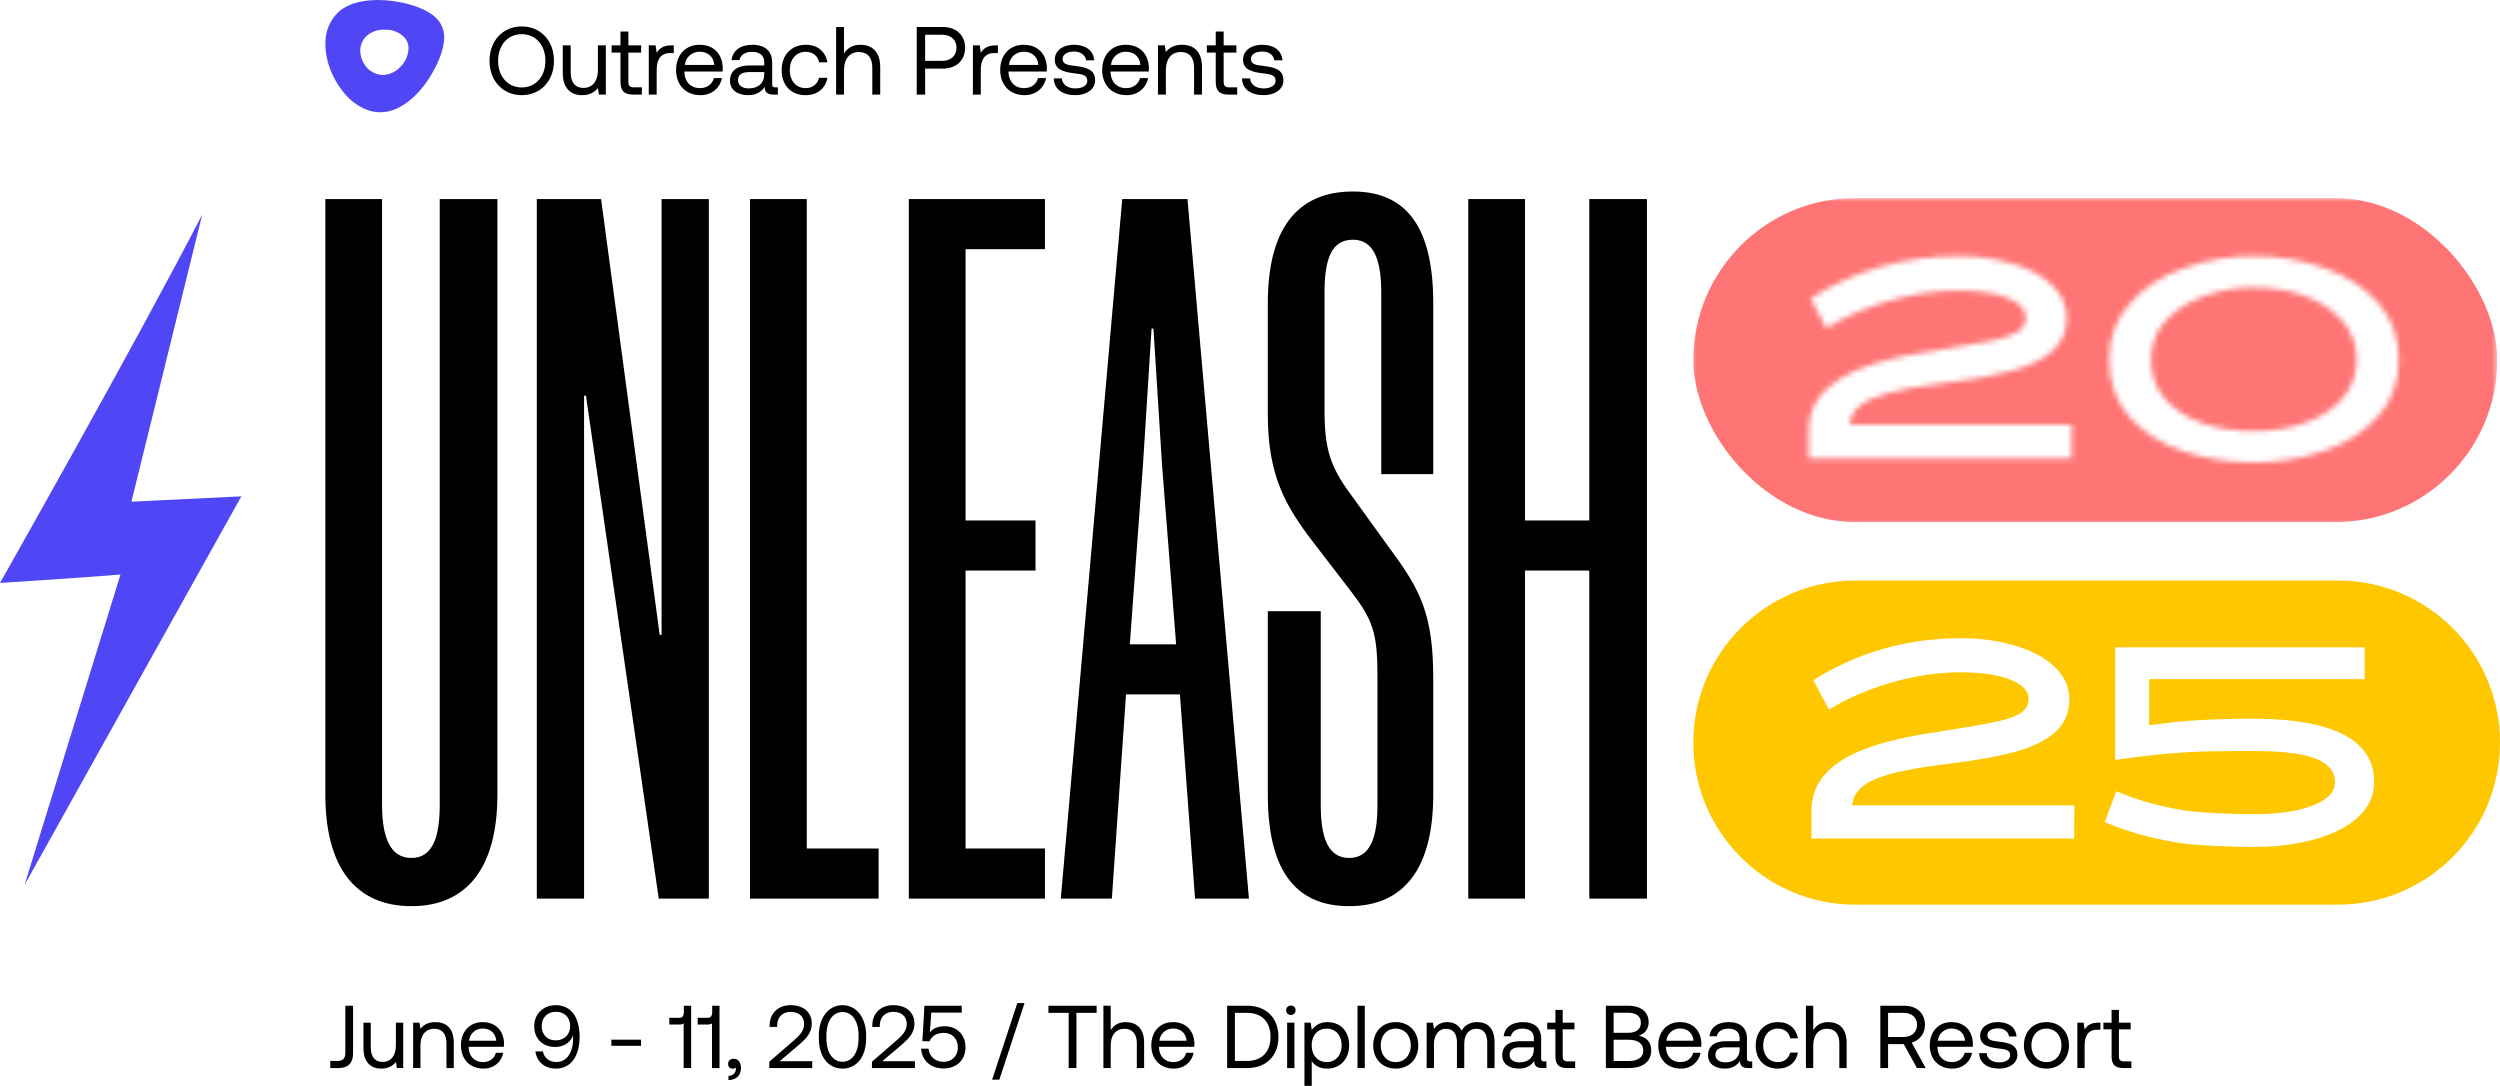
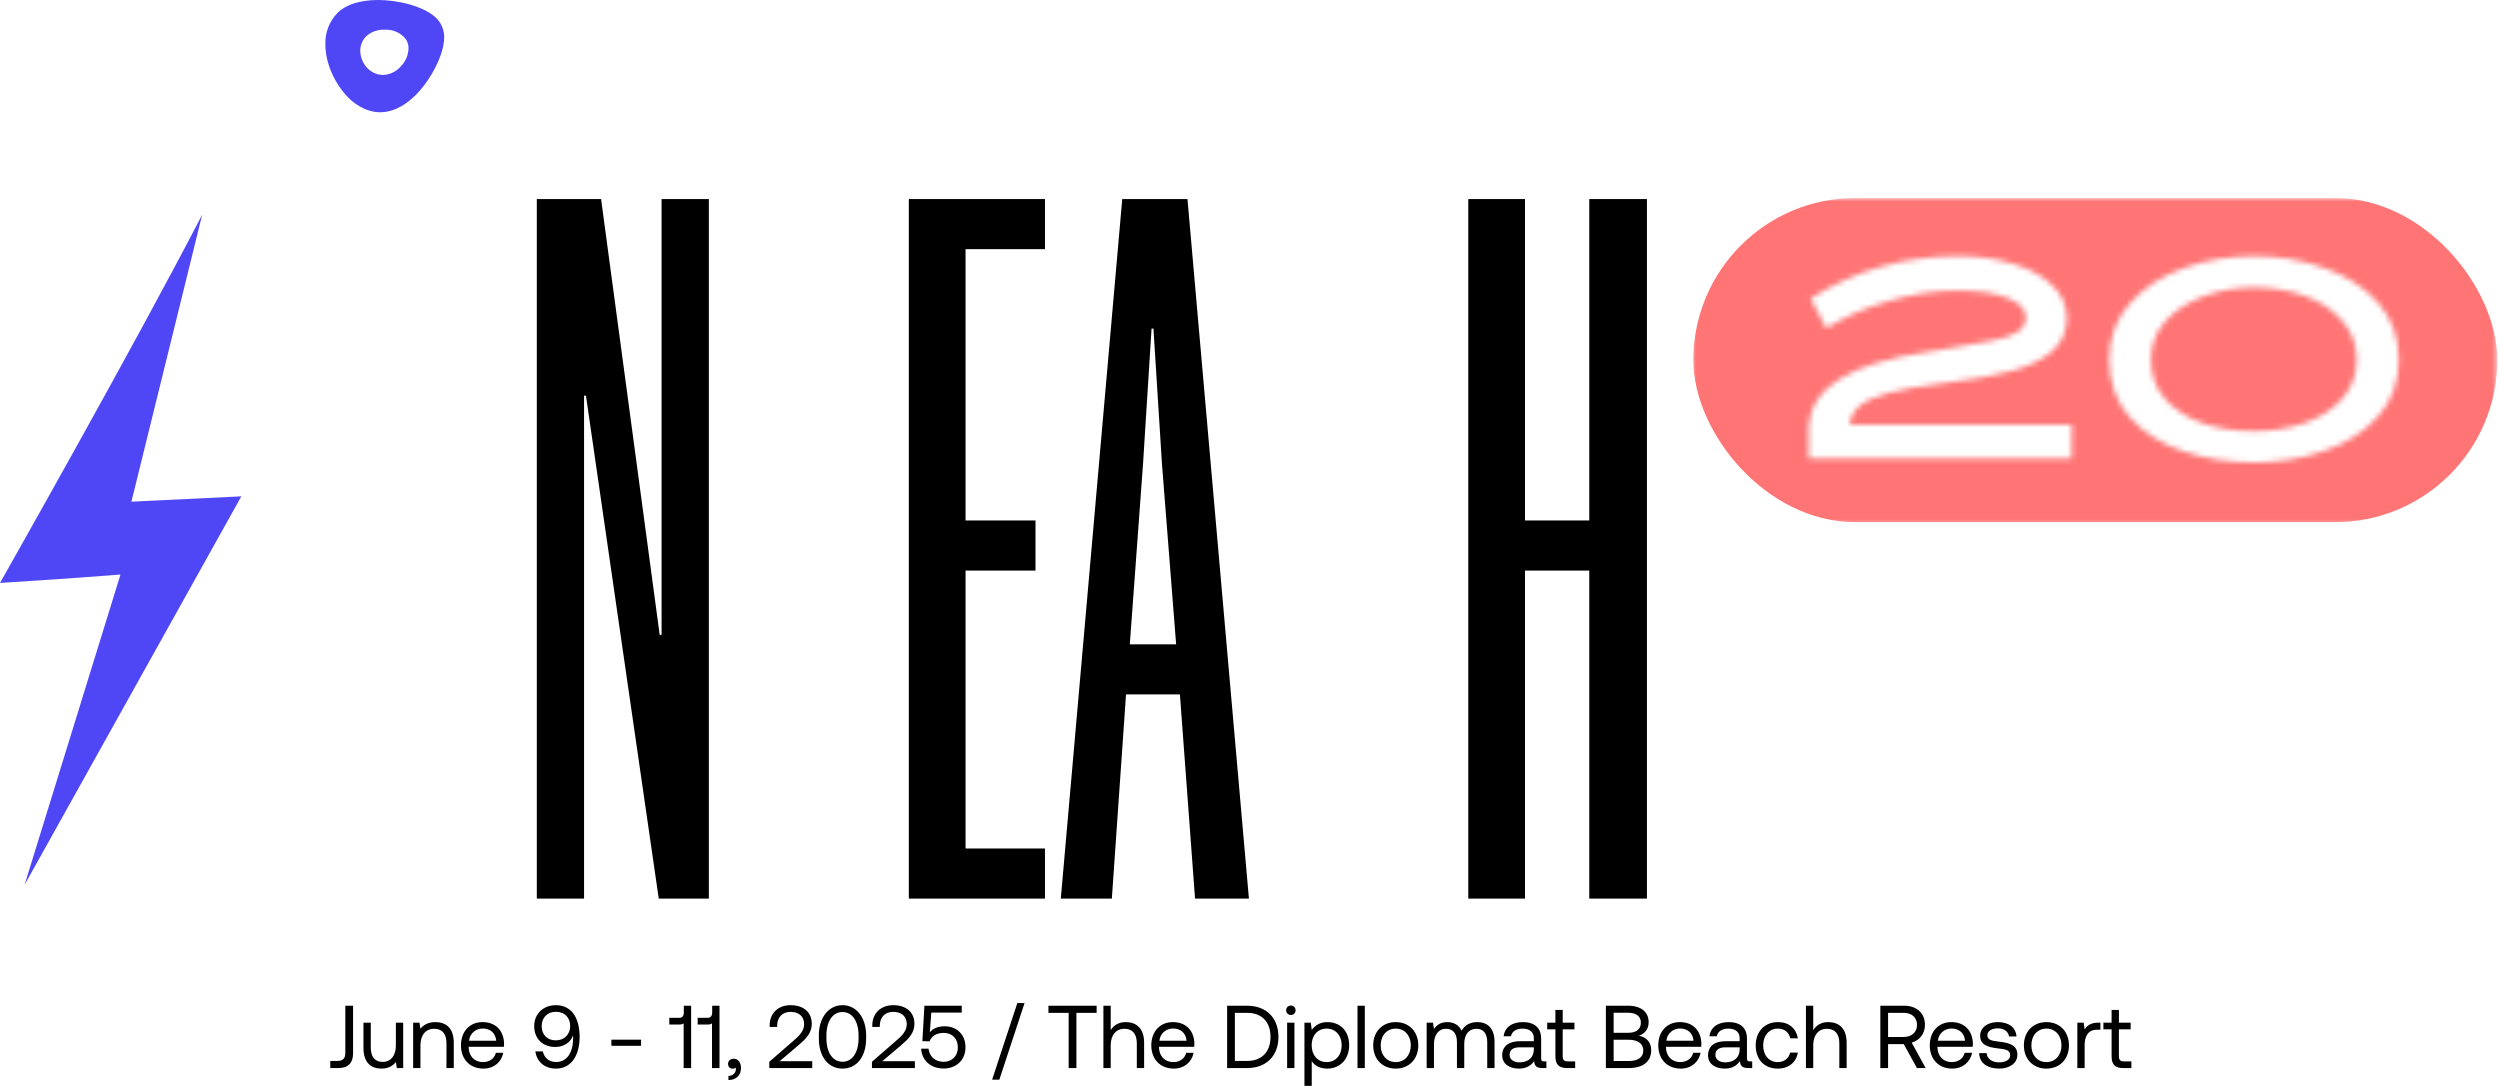
<svg xmlns="http://www.w3.org/2000/svg" width="465" height="202" viewBox="0 0 465 202" fill="none">
  <path d="M64.231 195.811V187.063H65.672V195.927C65.672 197.716 64.728 198.661 62.938 198.661H61.431V197.335H62.756C63.8 197.335 64.231 196.855 64.231 195.811ZM73.635 194.436V190.211H74.994V198.661H73.817L73.635 197.534C73.138 198.164 72.326 198.76 70.934 198.76C69.079 198.76 67.604 197.716 67.604 194.916V190.211H68.963V194.833C68.963 196.59 69.758 197.517 71.166 197.517C72.707 197.517 73.635 196.341 73.635 194.436ZM80.988 190.111C82.893 190.111 84.401 191.155 84.401 193.955V198.661H83.042V194.038C83.042 192.282 82.231 191.354 80.756 191.354C79.165 191.354 78.204 192.53 78.204 194.436V198.661H76.846V190.211H78.022L78.204 191.354C78.701 190.708 79.563 190.111 80.988 190.111ZM89.93 198.76C87.395 198.76 85.738 197.02 85.738 194.436C85.738 191.868 87.362 190.111 89.747 190.111C92.133 190.111 93.691 191.619 93.757 194.121C93.757 194.303 93.74 194.502 93.724 194.701H87.163V194.817C87.212 196.424 88.223 197.551 89.83 197.551C91.023 197.551 91.951 196.921 92.233 195.827H93.608C93.276 197.517 91.885 198.76 89.93 198.76ZM87.246 193.574H92.299C92.166 192.116 91.172 191.304 89.764 191.304C88.521 191.304 87.378 192.199 87.246 193.574ZM103.404 198.76C101.3 198.76 99.859 197.501 99.577 195.562H100.969C101.234 196.739 102.062 197.534 103.471 197.534C105.492 197.534 106.602 195.695 106.602 193.077C106.602 192.911 106.602 192.795 106.585 192.514C106.569 192.58 106.552 192.679 106.486 192.829C105.972 193.972 104.813 194.734 103.255 194.734C100.969 194.734 99.362 193.226 99.362 190.857C99.362 188.62 101.002 186.963 103.388 186.963C104.995 186.963 106.171 187.692 106.9 188.885C107.48 189.896 107.812 191.288 107.812 192.812C107.812 196.457 106.171 198.76 103.404 198.76ZM103.355 193.508C104.962 193.508 106.055 192.414 106.055 190.824C106.055 189.266 104.995 188.189 103.404 188.189C101.797 188.189 100.753 189.3 100.753 190.857C100.753 192.398 101.748 193.508 103.355 193.508ZM119.236 194.519H113.718V193.375H119.236V194.519ZM127.192 188.322V187.063H128.551V198.661H127.159V190.343C126.994 190.492 126.729 190.559 126.364 190.559H124.492V189.316H126.381C126.927 189.316 127.192 188.902 127.192 188.322ZM132.467 188.322V187.063H133.826V198.661H132.434V190.343C132.268 190.492 132.003 190.559 131.639 190.559H129.766V189.316H131.655C132.202 189.316 132.467 188.902 132.467 188.322ZM136.516 196.921C137.328 196.921 137.825 197.7 137.825 198.611C137.825 200.019 136.946 200.864 135.488 200.897V200.119C136.549 200.102 136.88 199.357 136.88 198.793C136.88 198.71 136.88 198.644 136.864 198.578C136.731 198.71 136.499 198.777 136.3 198.777C135.803 198.777 135.422 198.478 135.422 197.882C135.422 197.335 135.82 196.921 136.516 196.921ZM143.09 198.661V197.484L147.596 193.574C148.673 192.646 149.568 191.752 149.568 190.492C149.568 189.034 148.574 188.206 147.033 188.206C145.542 188.206 144.548 189.2 144.548 190.791V191.006H143.156V190.708C143.156 188.521 144.697 186.963 147.033 186.963C149.535 186.963 150.993 188.339 150.993 190.426C150.993 192.166 149.866 193.259 148.491 194.436L145.011 197.385H151.075V198.661H143.09ZM152.304 193.127V192.597C152.304 189.3 154.094 186.963 156.711 186.963C159.313 186.963 161.102 189.3 161.102 192.597V193.127C161.102 196.59 159.313 198.76 156.711 198.76C154.094 198.76 152.304 196.59 152.304 193.127ZM159.694 193.077V192.646C159.694 189.896 158.501 188.239 156.711 188.239C154.905 188.239 153.712 189.896 153.712 192.646V193.077C153.712 195.827 154.905 197.484 156.711 197.484C158.501 197.484 159.694 195.827 159.694 193.077ZM162.182 198.661V197.484L166.689 193.574C167.765 192.646 168.66 191.752 168.66 190.492C168.66 189.034 167.666 188.206 166.125 188.206C164.634 188.206 163.64 189.2 163.64 190.791V191.006H162.248V190.708C162.248 188.521 163.789 186.963 166.125 186.963C168.627 186.963 170.085 188.339 170.085 190.426C170.085 192.166 168.958 193.259 167.583 194.436L164.104 197.385H170.168V198.661H162.182ZM175.737 190.89C178.007 190.89 179.581 192.481 179.581 194.784C179.581 197.352 177.692 198.743 175.522 198.743C172.937 198.743 171.446 197.07 171.33 195.049H172.705C172.838 196.391 173.849 197.501 175.522 197.501C176.881 197.501 178.156 196.59 178.156 194.8C178.156 193.226 177.146 192.116 175.539 192.116C174.826 192.116 173.401 192.315 172.904 193.69L171.562 193.657L171.943 187.063H178.885V188.339H173.219L172.954 192C173.666 191.155 174.66 190.89 175.737 190.89ZM185.878 200.815H184.536L189.225 186.566H190.567L185.878 200.815ZM195.01 188.388V187.063H203.974V188.388H200.213V198.661H198.771V188.388H195.01ZM209.376 190.111C211.265 190.111 212.806 191.155 212.806 193.955V198.661H211.447V194.038C211.447 192.282 210.602 191.354 209.144 191.354C207.57 191.354 206.592 192.53 206.592 194.436V198.661H205.234V187.063H206.592V191.603C207.09 190.807 207.951 190.111 209.376 190.111ZM218.334 198.76C215.799 198.76 214.142 197.02 214.142 194.436C214.142 191.868 215.766 190.111 218.152 190.111C220.537 190.111 222.095 191.619 222.161 194.121C222.161 194.303 222.145 194.502 222.128 194.701H215.567V194.817C215.617 196.424 216.627 197.551 218.234 197.551C219.427 197.551 220.355 196.921 220.637 195.827H222.012C221.681 197.517 220.289 198.76 218.334 198.76ZM215.65 193.574H220.703C220.571 192.116 219.576 191.304 218.168 191.304C216.926 191.304 215.782 192.199 215.65 193.574ZM231.958 198.661H228.246V187.063H231.958C235.586 187.063 237.79 189.382 237.79 192.862C237.79 196.325 235.586 198.661 231.958 198.661ZM229.688 188.388V197.335H231.958C234.774 197.335 236.315 195.562 236.315 192.862C236.315 190.145 234.774 188.388 231.958 188.388H229.688ZM240.102 188.786C239.605 188.786 239.224 188.421 239.224 187.908C239.224 187.394 239.605 187.03 240.102 187.03C240.599 187.03 240.98 187.394 240.98 187.908C240.98 188.421 240.599 188.786 240.102 188.786ZM239.406 198.661V190.211H240.765V198.661H239.406ZM246.884 190.111C249.22 190.111 250.943 191.685 250.943 194.436C250.943 197.02 249.22 198.76 246.884 198.76C245.459 198.76 244.498 198.18 243.984 197.368V201.974H242.626V190.211H243.802L243.984 191.569C244.548 190.791 245.459 190.111 246.884 190.111ZM246.751 197.551C248.425 197.551 249.551 196.275 249.551 194.436C249.551 192.597 248.425 191.321 246.751 191.321C245.094 191.321 243.968 192.597 243.968 194.403C243.968 196.258 245.094 197.551 246.751 197.551ZM252.496 198.661V187.063H253.854V198.661H252.496ZM259.609 198.76C257.14 198.76 255.417 197.004 255.417 194.436C255.417 191.868 257.14 190.111 259.609 190.111C262.078 190.111 263.801 191.868 263.801 194.436C263.801 197.004 262.078 198.76 259.609 198.76ZM259.609 197.551C261.282 197.551 262.409 196.242 262.409 194.436C262.409 192.63 261.282 191.321 259.609 191.321C257.936 191.321 256.809 192.63 256.809 194.436C256.809 196.242 257.936 197.551 259.609 197.551ZM274.786 190.111C276.542 190.111 277.984 191.122 277.984 193.79V198.661H276.625V193.872C276.625 192.216 275.896 191.354 274.62 191.354C273.212 191.354 272.35 192.414 272.35 194.137V198.661H270.992V193.872C270.992 192.216 270.246 191.354 268.954 191.354C267.562 191.354 266.717 192.514 266.717 194.204V198.661H265.359V190.211H266.535L266.717 191.371C267.165 190.758 267.877 190.111 269.186 190.111C270.362 190.111 271.373 190.642 271.853 191.719C272.367 190.807 273.278 190.111 274.786 190.111ZM287.199 197.418H287.63V198.661H286.884C285.757 198.661 285.376 198.18 285.36 197.352C284.83 198.114 283.985 198.76 282.527 198.76C280.671 198.76 279.412 197.832 279.412 196.291C279.412 194.601 280.588 193.657 282.808 193.657H285.293V193.077C285.293 191.984 284.515 191.321 283.189 191.321C281.996 191.321 281.201 191.884 281.035 192.746H279.677C279.876 191.089 281.218 190.111 283.256 190.111C285.409 190.111 286.652 191.188 286.652 193.16V196.855C286.652 197.302 286.818 197.418 287.199 197.418ZM285.293 195.214V194.8H282.676C281.466 194.8 280.787 195.248 280.787 196.209C280.787 197.037 281.499 197.6 282.626 197.6C284.316 197.6 285.293 196.623 285.293 195.214ZM289.304 196.457V191.453H287.779V190.211H289.304V187.842H290.662V190.211H292.849V191.453H290.662V196.44C290.662 197.153 290.911 197.418 291.64 197.418H292.982V198.661H291.507C289.884 198.661 289.304 197.948 289.304 196.457ZM298.694 198.661V187.063H302.803C305.272 187.063 306.647 188.256 306.647 190.128C306.647 191.453 305.918 192.265 304.824 192.646C306.05 192.878 307.127 193.674 307.127 195.347C307.127 197.401 305.669 198.661 302.919 198.661H298.694ZM302.869 188.372H300.136V192.1H302.869C304.36 192.1 305.205 191.404 305.205 190.227C305.205 189.068 304.377 188.372 302.869 188.372ZM302.919 193.392H300.136V197.352H302.919C304.708 197.352 305.653 196.606 305.653 195.413C305.653 194.104 304.642 193.392 302.919 193.392ZM312.631 198.76C310.096 198.76 308.439 197.02 308.439 194.436C308.439 191.868 310.063 190.111 312.448 190.111C314.834 190.111 316.392 191.619 316.458 194.121C316.458 194.303 316.441 194.502 316.425 194.701H309.864V194.817C309.914 196.424 310.924 197.551 312.531 197.551C313.724 197.551 314.652 196.921 314.934 195.827H316.309C315.978 197.517 314.586 198.76 312.631 198.76ZM309.947 193.574H315C314.867 192.116 313.873 191.304 312.465 191.304C311.222 191.304 310.079 192.199 309.947 193.574ZM325.481 197.418H325.911V198.661H325.166C324.039 198.661 323.658 198.18 323.642 197.352C323.111 198.114 322.266 198.76 320.808 198.76C318.953 198.76 317.694 197.832 317.694 196.291C317.694 194.601 318.87 193.657 321.09 193.657H323.575V193.077C323.575 191.984 322.797 191.321 321.471 191.321C320.278 191.321 319.483 191.884 319.317 192.746H317.959C318.157 191.089 319.499 190.111 321.537 190.111C323.691 190.111 324.934 191.188 324.934 193.16V196.855C324.934 197.302 325.1 197.418 325.481 197.418ZM323.575 195.214V194.8H320.957C319.748 194.8 319.069 195.248 319.069 196.209C319.069 197.037 319.781 197.6 320.908 197.6C322.598 197.6 323.575 196.623 323.575 195.214ZM330.653 198.76C328.184 198.76 326.561 197.087 326.561 194.452C326.561 191.868 328.234 190.111 330.686 190.111C332.757 190.111 334.066 191.271 334.414 193.127H332.989C332.741 192 331.912 191.321 330.669 191.321C329.046 191.321 327.952 192.613 327.952 194.452C327.952 196.291 329.046 197.551 330.669 197.551C331.879 197.551 332.707 196.855 332.972 195.778H334.414C334.083 197.6 332.707 198.76 330.653 198.76ZM340.045 190.111C341.934 190.111 343.475 191.155 343.475 193.955V198.661H342.116V194.038C342.116 192.282 341.272 191.354 339.813 191.354C338.24 191.354 337.262 192.53 337.262 194.436V198.661H335.903V187.063H337.262V191.603C337.759 190.807 338.621 190.111 340.045 190.111ZM349.742 198.661V187.063H354.182C356.502 187.063 358.043 188.455 358.043 190.625C358.043 192.249 357.065 193.508 355.574 193.922L358.175 198.661H356.551L354.099 194.204H351.183V198.661H349.742ZM354.083 188.388H351.183V192.878H354.066C355.591 192.878 356.568 191.984 356.568 190.625C356.568 189.266 355.591 188.388 354.083 188.388ZM363.128 198.76C360.593 198.76 358.937 197.02 358.937 194.436C358.937 191.868 360.56 190.111 362.946 190.111C365.332 190.111 366.889 191.619 366.956 194.121C366.956 194.303 366.939 194.502 366.923 194.701H360.362V194.817C360.411 196.424 361.422 197.551 363.029 197.551C364.222 197.551 365.15 196.921 365.431 195.827H366.807C366.475 197.517 365.084 198.76 363.128 198.76ZM360.444 193.574H365.498C365.365 192.116 364.371 191.304 362.963 191.304C361.72 191.304 360.577 192.199 360.444 193.574ZM368.126 195.877H369.517C369.567 196.871 370.445 197.6 371.854 197.6C373.047 197.6 373.891 197.087 373.891 196.308C373.891 195.248 372.964 195.165 371.704 195.016C369.816 194.784 368.308 194.403 368.308 192.646C368.308 191.106 369.716 190.095 371.622 190.111C373.544 190.128 374.935 191.023 375.068 192.779H373.676C373.577 191.917 372.781 191.271 371.622 191.271C370.445 191.271 369.65 191.768 369.65 192.547C369.65 193.475 370.545 193.591 371.771 193.74C373.693 193.972 375.234 194.336 375.234 196.209C375.234 197.783 373.726 198.76 371.854 198.76C369.667 198.76 368.159 197.733 368.126 195.877ZM380.635 198.76C378.167 198.76 376.443 197.004 376.443 194.436C376.443 191.868 378.167 190.111 380.635 190.111C383.104 190.111 384.827 191.868 384.827 194.436C384.827 197.004 383.104 198.76 380.635 198.76ZM380.635 197.551C382.309 197.551 383.435 196.242 383.435 194.436C383.435 192.63 382.309 191.321 380.635 191.321C378.962 191.321 377.835 192.63 377.835 194.436C377.835 196.242 378.962 197.551 380.635 197.551ZM390.295 190.211H390.676V191.536H389.997C388.224 191.536 387.744 193.011 387.744 194.353V198.661H386.385V190.211H387.561L387.744 191.487C388.141 190.84 388.787 190.211 390.295 190.211ZM392.758 196.457V191.453H391.234V190.211H392.758V187.842H394.117V190.211H396.304V191.453H394.117V196.44C394.117 197.153 394.366 197.418 395.095 197.418H396.437V198.661H394.962C393.338 198.661 392.758 197.948 392.758 196.457Z" fill="black" />
-   <path d="M103.042 11.309C103.042 15.008 100.582 17.701 97.045 17.701C93.508 17.701 91.048 15.008 91.048 11.309C91.048 7.61 93.508 4.917 97.045 4.917C100.582 4.917 103.042 7.61 103.042 11.309ZM92.646 11.309C92.646 14.2 94.423 16.265 97.045 16.265C99.667 16.265 101.444 14.2 101.444 11.309C101.444 8.418 99.667 6.353 97.045 6.353C94.423 6.353 92.646 8.418 92.646 11.309ZM111.212 13.015V8.436H112.684V17.594H111.409L111.212 16.373C110.673 17.055 109.793 17.701 108.285 17.701C106.274 17.701 104.676 16.57 104.676 13.536V8.436H106.148V13.446C106.148 15.349 107.01 16.355 108.536 16.355C110.206 16.355 111.212 15.08 111.212 13.015ZM115.409 15.206V9.783H113.757V8.436H115.409V5.868H116.881V8.436H119.251V9.783H116.881V15.188C116.881 15.96 117.15 16.247 117.941 16.247H119.395V17.594H117.797C116.037 17.594 115.409 16.822 115.409 15.206ZM124.909 8.436H125.322V9.873H124.585C122.664 9.873 122.143 11.471 122.143 12.925V17.594H120.671V8.436H121.946L122.143 9.819C122.574 9.118 123.275 8.436 124.909 8.436ZM130.291 17.701C127.544 17.701 125.749 15.816 125.749 13.015C125.749 10.232 127.508 8.328 130.094 8.328C132.68 8.328 134.368 9.962 134.439 12.674C134.439 12.871 134.421 13.087 134.403 13.302H127.293V13.428C127.347 15.17 128.442 16.391 130.184 16.391C131.477 16.391 132.482 15.708 132.787 14.523H134.278C133.919 16.355 132.41 17.701 130.291 17.701ZM127.383 12.081H132.859C132.716 10.501 131.638 9.621 130.112 9.621C128.765 9.621 127.526 10.591 127.383 12.081ZM144.218 16.247H144.685V17.594H143.877C142.656 17.594 142.243 17.073 142.225 16.175C141.65 17.001 140.734 17.701 139.154 17.701C137.143 17.701 135.778 16.696 135.778 15.026C135.778 13.194 137.053 12.171 139.459 12.171H142.153V11.543C142.153 10.357 141.309 9.639 139.872 9.639C138.58 9.639 137.718 10.25 137.538 11.183H136.066C136.281 9.388 137.736 8.328 139.944 8.328C142.279 8.328 143.625 9.495 143.625 11.632V15.636C143.625 16.121 143.805 16.247 144.218 16.247ZM142.153 13.859V13.41H139.316C138.005 13.41 137.269 13.895 137.269 14.936C137.269 15.834 138.041 16.445 139.262 16.445C141.093 16.445 142.153 15.385 142.153 13.859ZM149.823 17.701C147.148 17.701 145.388 15.888 145.388 13.033C145.388 10.232 147.202 8.328 149.859 8.328C152.104 8.328 153.522 9.585 153.899 11.596H152.355C152.086 10.375 151.188 9.639 149.841 9.639C148.082 9.639 146.897 11.04 146.897 13.033C146.897 15.026 148.082 16.391 149.841 16.391C151.152 16.391 152.05 15.636 152.337 14.469H153.899C153.54 16.445 152.05 17.701 149.823 17.701ZM160.003 8.328C162.05 8.328 163.72 9.46 163.72 12.494V17.594H162.247V12.584C162.247 10.681 161.332 9.675 159.751 9.675C158.046 9.675 156.986 10.95 156.986 13.015V17.594H155.514V5.024H156.986V9.944C157.525 9.082 158.459 8.328 160.003 8.328ZM170.512 17.594V5.024H175.342C177.856 5.024 179.508 6.533 179.508 8.885C179.508 11.237 177.856 12.764 175.342 12.764H172.074V17.594H170.512ZM175.216 6.461H172.074V11.327H175.198C176.85 11.327 177.91 10.375 177.91 8.885C177.91 7.395 176.868 6.461 175.216 6.461ZM185.195 8.436H185.608V9.873H184.872C182.951 9.873 182.43 11.471 182.43 12.925V17.594H180.958V8.436H182.233L182.43 9.819C182.861 9.118 183.561 8.436 185.195 8.436ZM190.578 17.701C187.831 17.701 186.035 15.816 186.035 13.015C186.035 10.232 187.795 8.328 190.381 8.328C192.966 8.328 194.654 9.962 194.726 12.674C194.726 12.871 194.708 13.087 194.69 13.302H187.58V13.428C187.633 15.17 188.729 16.391 190.471 16.391C191.763 16.391 192.769 15.708 193.074 14.523H194.565C194.205 16.355 192.697 17.701 190.578 17.701ZM187.669 12.081H193.146C193.002 10.501 191.925 9.621 190.399 9.621C189.052 9.621 187.813 10.591 187.669 12.081ZM195.994 14.577H197.503C197.556 15.655 198.508 16.445 200.034 16.445C201.327 16.445 202.243 15.888 202.243 15.044C202.243 13.895 201.237 13.805 199.873 13.643C197.826 13.392 196.192 12.979 196.192 11.076C196.192 9.406 197.718 8.31 199.783 8.328C201.866 8.346 203.374 9.316 203.518 11.219H202.01C201.902 10.286 201.04 9.585 199.783 9.585C198.508 9.585 197.646 10.124 197.646 10.968C197.646 11.973 198.616 12.099 199.945 12.261C202.028 12.512 203.697 12.907 203.697 14.936C203.697 16.642 202.063 17.701 200.034 17.701C197.664 17.701 196.03 16.588 195.994 14.577ZM209.552 17.701C206.804 17.701 205.009 15.816 205.009 13.015C205.009 10.232 206.768 8.328 209.354 8.328C211.94 8.328 213.628 9.962 213.7 12.674C213.7 12.871 213.682 13.087 213.664 13.302H206.553V13.428C206.607 15.17 207.702 16.391 209.444 16.391C210.737 16.391 211.742 15.708 212.048 14.523H213.538C213.179 16.355 211.67 17.701 209.552 17.701ZM206.643 12.081H212.119C211.976 10.501 210.898 9.621 209.372 9.621C208.025 9.621 206.786 10.591 206.643 12.081ZM219.869 8.328C221.934 8.328 223.568 9.46 223.568 12.494V17.594H222.095V12.584C222.095 10.681 221.215 9.675 219.617 9.675C217.894 9.675 216.852 10.95 216.852 13.015V17.594H215.38V8.436H216.655L216.852 9.675C217.391 8.975 218.325 8.328 219.869 8.328ZM226.127 15.206V9.783H224.475V8.436H226.127V5.868H227.6V8.436H229.97V9.783H227.6V15.188C227.6 15.96 227.869 16.247 228.659 16.247H230.114V17.594H228.516C226.756 17.594 226.127 16.822 226.127 15.206ZM231.012 14.577H232.521C232.575 15.655 233.526 16.445 235.053 16.445C236.345 16.445 237.261 15.888 237.261 15.044C237.261 13.895 236.256 13.805 234.891 13.643C232.844 13.392 231.21 12.979 231.21 11.076C231.21 9.406 232.736 8.31 234.801 8.328C236.884 8.346 238.392 9.316 238.536 11.219H237.028C236.92 10.286 236.058 9.585 234.801 9.585C233.526 9.585 232.664 10.124 232.664 10.968C232.664 11.973 233.634 12.099 234.963 12.261C237.046 12.512 238.716 12.907 238.716 14.936C238.716 16.642 237.082 17.701 235.053 17.701C232.682 17.701 231.048 16.588 231.012 14.577Z" fill="black" />
  <path d="M70.35 0C66.895 0 64.298 0.882 62.788 2.396C62.031 3.164 61.438 4.082 61.048 5.092C60.658 6.101 60.478 7.18 60.521 8.263C60.521 11.841 62.316 15.669 64.826 18.196C65.479 18.859 67.74 20.879 70.704 20.879C73.668 20.879 75.985 19.003 77.401 17.595C80.141 14.837 82.62 10.089 82.62 6.962C82.633 5.65 82.133 4.385 81.229 3.44C78.849 1.045 73.73 0 70.35 0ZM74.537 12.36C74.121 12.838 73.612 13.225 73.041 13.497C72.471 13.769 71.851 13.921 71.219 13.942C70.167 13.921 69.163 13.496 68.411 12.754C67.555 11.896 67.053 10.742 67.007 9.526C66.993 9.019 67.08 8.514 67.265 8.043C67.45 7.571 67.728 7.141 68.082 6.78C68.549 6.346 69.099 6.011 69.698 5.796C70.297 5.581 70.933 5.49 71.567 5.529C72.224 5.492 72.88 5.593 73.495 5.825C74.111 6.058 74.671 6.417 75.14 6.88C75.413 7.156 75.629 7.484 75.774 7.845C75.919 8.206 75.991 8.593 75.985 8.982C75.951 10.253 75.433 11.463 74.537 12.36Z" fill="#4F47F5" />
-   <path d="M60.515 37.025L60.515 147.798C60.515 161.337 66.142 168.546 76.516 168.546C86.89 168.546 92.516 161.337 92.516 147.798L92.516 37.025L81.79 37.025L81.79 149.732C81.79 155.886 80.384 159.578 76.516 159.578C72.647 159.578 71.065 155.886 71.065 149.732L71.065 37.025H60.515Z" fill="black" />
  <path d="M111.801 37.025H99.845L99.845 167.139H108.636L108.636 73.598H108.988L122.527 167.139H131.846V37.025L123.054 37.025L123.054 118.083H122.702L111.801 37.025Z" fill="black" />
-   <path d="M139.509 167.139L163.422 167.139V157.82H150.059V37.025H139.509V167.139Z" fill="black" />
  <path d="M169.043 167.139H194.363V157.82L179.593 157.82V106.126H192.604V96.807H179.593V46.344H194.363V37.025L169.043 37.025V167.139Z" fill="black" />
  <path d="M208.738 37.025L197.309 167.139H206.804L209.441 129.16H219.464L222.277 167.139H232.299L220.87 37.025L208.738 37.025ZM212.606 86.257L214.189 61.114H214.54L216.123 86.257L218.76 119.841H210.145L212.606 86.257Z" fill="black" />
-   <path d="M266.583 56.367C266.583 42.828 262.012 35.619 251.638 35.619C241.088 35.619 235.813 42.828 235.813 56.367V77.114C235.813 88.543 239.154 94.17 244.253 100.851L251.286 109.995C255.33 115.269 256.209 117.731 256.209 125.643V149.732C256.209 155.886 254.803 159.578 250.934 159.578C247.066 159.578 245.659 155.886 245.659 149.732L245.659 113.687H235.813L235.813 147.798C235.813 161.337 240.56 168.546 250.934 168.546C261.308 168.546 266.583 161.337 266.583 147.798V126.171C266.583 114.214 264.122 109.643 258.671 102.258L251.814 92.763C247.769 87.312 246.363 84.323 246.363 76.411V54.432C246.363 48.278 247.594 44.586 251.638 44.586C255.506 44.586 256.913 48.278 256.913 54.432V88.192H266.583V56.367Z" fill="black" />
  <path d="M295.605 167.139H306.33V37.025L295.605 37.025V96.807H283.648V37.025H273.098V167.139H283.648V106.126H295.605V167.139Z" fill="black" />
  <mask id="mask0_826_10306" style="mask-type:alpha" maskUnits="userSpaceOnUse" x="314" y="36" width="151" height="62">
    <path fill-rule="evenodd" clip-rule="evenodd" d="M464.491 36.823V97.65L314.451 97.65L314.451 36.823L464.491 36.823ZM385.297 85.239H336.429V79.012H336.488C336.726 75.612 338.604 72.785 342.122 70.531C345.641 68.278 351.137 66.578 358.609 65.431L359.855 65.253C364.955 64.423 368.553 63.79 370.648 63.355C372.744 62.921 374.286 62.387 375.274 61.754C376.302 61.082 376.816 60.173 376.816 59.026C376.816 57.524 375.67 56.318 373.376 55.409C371.123 54.499 368.019 54.044 364.065 54.044C359.954 54.044 355.743 54.677 351.433 55.942C347.124 57.168 343.21 58.868 339.691 61.043L336.785 55.527C345.048 50.269 354.221 47.64 364.303 47.64C367.821 47.64 371.103 48.094 374.147 49.004C377.231 49.873 379.702 51.178 381.561 52.918C383.458 54.657 384.407 56.733 384.407 59.145C384.407 61.636 383.537 63.672 381.798 65.253C380.098 66.795 377.627 68.021 374.385 68.93C371.143 69.84 366.892 70.611 361.634 71.243C357.087 71.797 353.549 72.429 351.018 73.141C348.527 73.853 346.768 74.683 345.74 75.632C344.712 76.541 344.139 77.668 344.02 79.012H385.335L385.297 85.239ZM406.078 83.937C410.15 85.321 414.519 86.013 419.184 86.013C423.691 86.013 428.001 85.321 432.113 83.937C436.264 82.553 439.645 80.418 442.254 77.532C444.863 74.646 446.168 71.087 446.168 66.857C446.168 62.706 444.883 59.187 442.313 56.3C439.743 53.414 436.383 51.26 432.231 49.836C428.119 48.373 423.77 47.642 419.184 47.642C414.716 47.642 410.427 48.373 406.315 49.836C402.203 51.26 398.842 53.434 396.233 56.36C393.624 59.246 392.319 62.745 392.319 66.857C392.319 71.127 393.584 74.705 396.114 77.591C398.684 80.438 402.005 82.553 406.078 83.937ZM428.614 78.718C425.688 79.706 422.545 80.201 419.184 80.201C415.705 80.201 412.522 79.706 409.636 78.718C406.75 77.69 404.437 76.188 402.697 74.211C400.958 72.194 400.088 69.743 400.088 66.857C400.088 64.129 400.977 61.757 402.757 59.74C404.575 57.724 406.947 56.182 409.873 55.114C412.799 54.007 415.903 53.454 419.184 53.454C422.624 53.454 425.807 53.988 428.732 55.055C431.658 56.123 433.991 57.684 435.73 59.74C437.47 61.757 438.34 64.129 438.34 66.857C438.34 69.704 437.45 72.135 435.671 74.151C433.892 76.168 431.539 77.69 428.614 78.718Z" fill="white" />
  </mask>
  <g mask="url(#mask0_826_10306)">
    <rect x="314.959" y="36.825" width="149.533" height="60.295" rx="30.148" fill="#FF7575" />
  </g>
-   <path d="M434.852 107.973H345.109C328.455 107.973 314.961 121.467 314.961 138.121C314.961 154.774 328.455 168.269 345.109 168.269H434.852C451.506 168.269 465 154.774 465 138.121C465 121.467 451.506 107.973 434.852 107.973ZM385.808 155.968H336.933V149.794H336.993C337.234 146.43 339.103 143.62 342.624 141.389C346.146 139.158 351.645 137.47 359.109 136.336L360.351 136.155C365.452 135.335 369.046 134.708 371.144 134.274C373.242 133.84 374.786 133.309 375.775 132.682C376.8 132.019 377.318 131.115 377.318 129.981C377.318 128.498 376.173 127.292 373.882 126.399C371.627 125.495 368.527 125.049 364.572 125.049C360.617 125.049 356.251 125.676 351.934 126.93C347.629 128.148 343.71 129.824 340.189 131.983L337.282 126.52C345.543 121.31 354.72 118.706 364.801 118.706C368.322 118.706 371.602 119.152 374.641 120.056C377.728 120.925 380.201 122.215 382.058 123.939C383.951 125.664 384.904 127.726 384.904 130.114C384.904 132.501 384.035 134.6 382.299 136.167C380.598 137.699 378.126 138.905 374.882 139.809C371.639 140.714 367.394 141.473 362.136 142.1C357.59 142.655 354.056 143.282 351.524 143.982C349.028 144.681 347.279 145.513 346.242 146.454C345.217 147.358 344.638 148.468 344.518 149.806H385.832L385.796 155.98L385.808 155.968ZM439.929 150.53C438.796 152.037 437.216 153.303 435.178 154.34C433.14 155.377 430.752 156.161 428.027 156.716C425.301 157.259 422.347 157.536 419.188 157.536C415.268 157.536 408.009 157.259 404.741 156.692C401.473 156.125 398.651 155.45 396.251 154.678C394.31 154.051 392.73 153.448 391.476 152.893L393.646 147.165C395.021 147.768 396.649 148.371 398.53 148.962C400.822 149.685 403.426 150.276 406.333 150.747C409.239 151.217 416.004 151.446 419.296 151.446C421.238 151.446 423.107 151.326 424.904 151.096C426.7 150.867 428.316 150.493 429.739 149.987C431.162 149.48 432.284 148.853 433.092 148.118C433.9 147.382 434.31 146.502 434.31 145.489C434.346 143.62 433.236 142.197 430.981 141.22C428.726 140.243 425.084 139.737 420.056 139.701C416.45 139.664 409.625 139.725 406.923 139.906C404.21 140.086 401.774 140.291 399.592 140.545C397.421 140.798 395.359 141.063 393.417 141.341V120.406H439.821V126.315H399.736V134.877C400.713 134.732 402.57 134.575 403.619 134.431C407.502 133.864 415.497 133.623 420.285 133.695C423.444 133.731 426.327 133.973 428.919 134.431C431.512 134.877 433.755 135.576 435.66 136.505C437.554 137.446 439.025 138.651 440.05 140.135C441.075 141.618 441.593 143.391 441.593 145.465C441.593 147.334 441.027 149.022 439.905 150.53H439.929Z" fill="#FFC700" />
  <path d="M44.889 92.32L24.442 93.314L37.615 39.901C25.185 63.997 0 108.427 0 108.427C0 108.427 13.593 107.575 22.41 106.865L4.566 164.594L44.889 92.32Z" fill="#4F47F5" />
</svg>